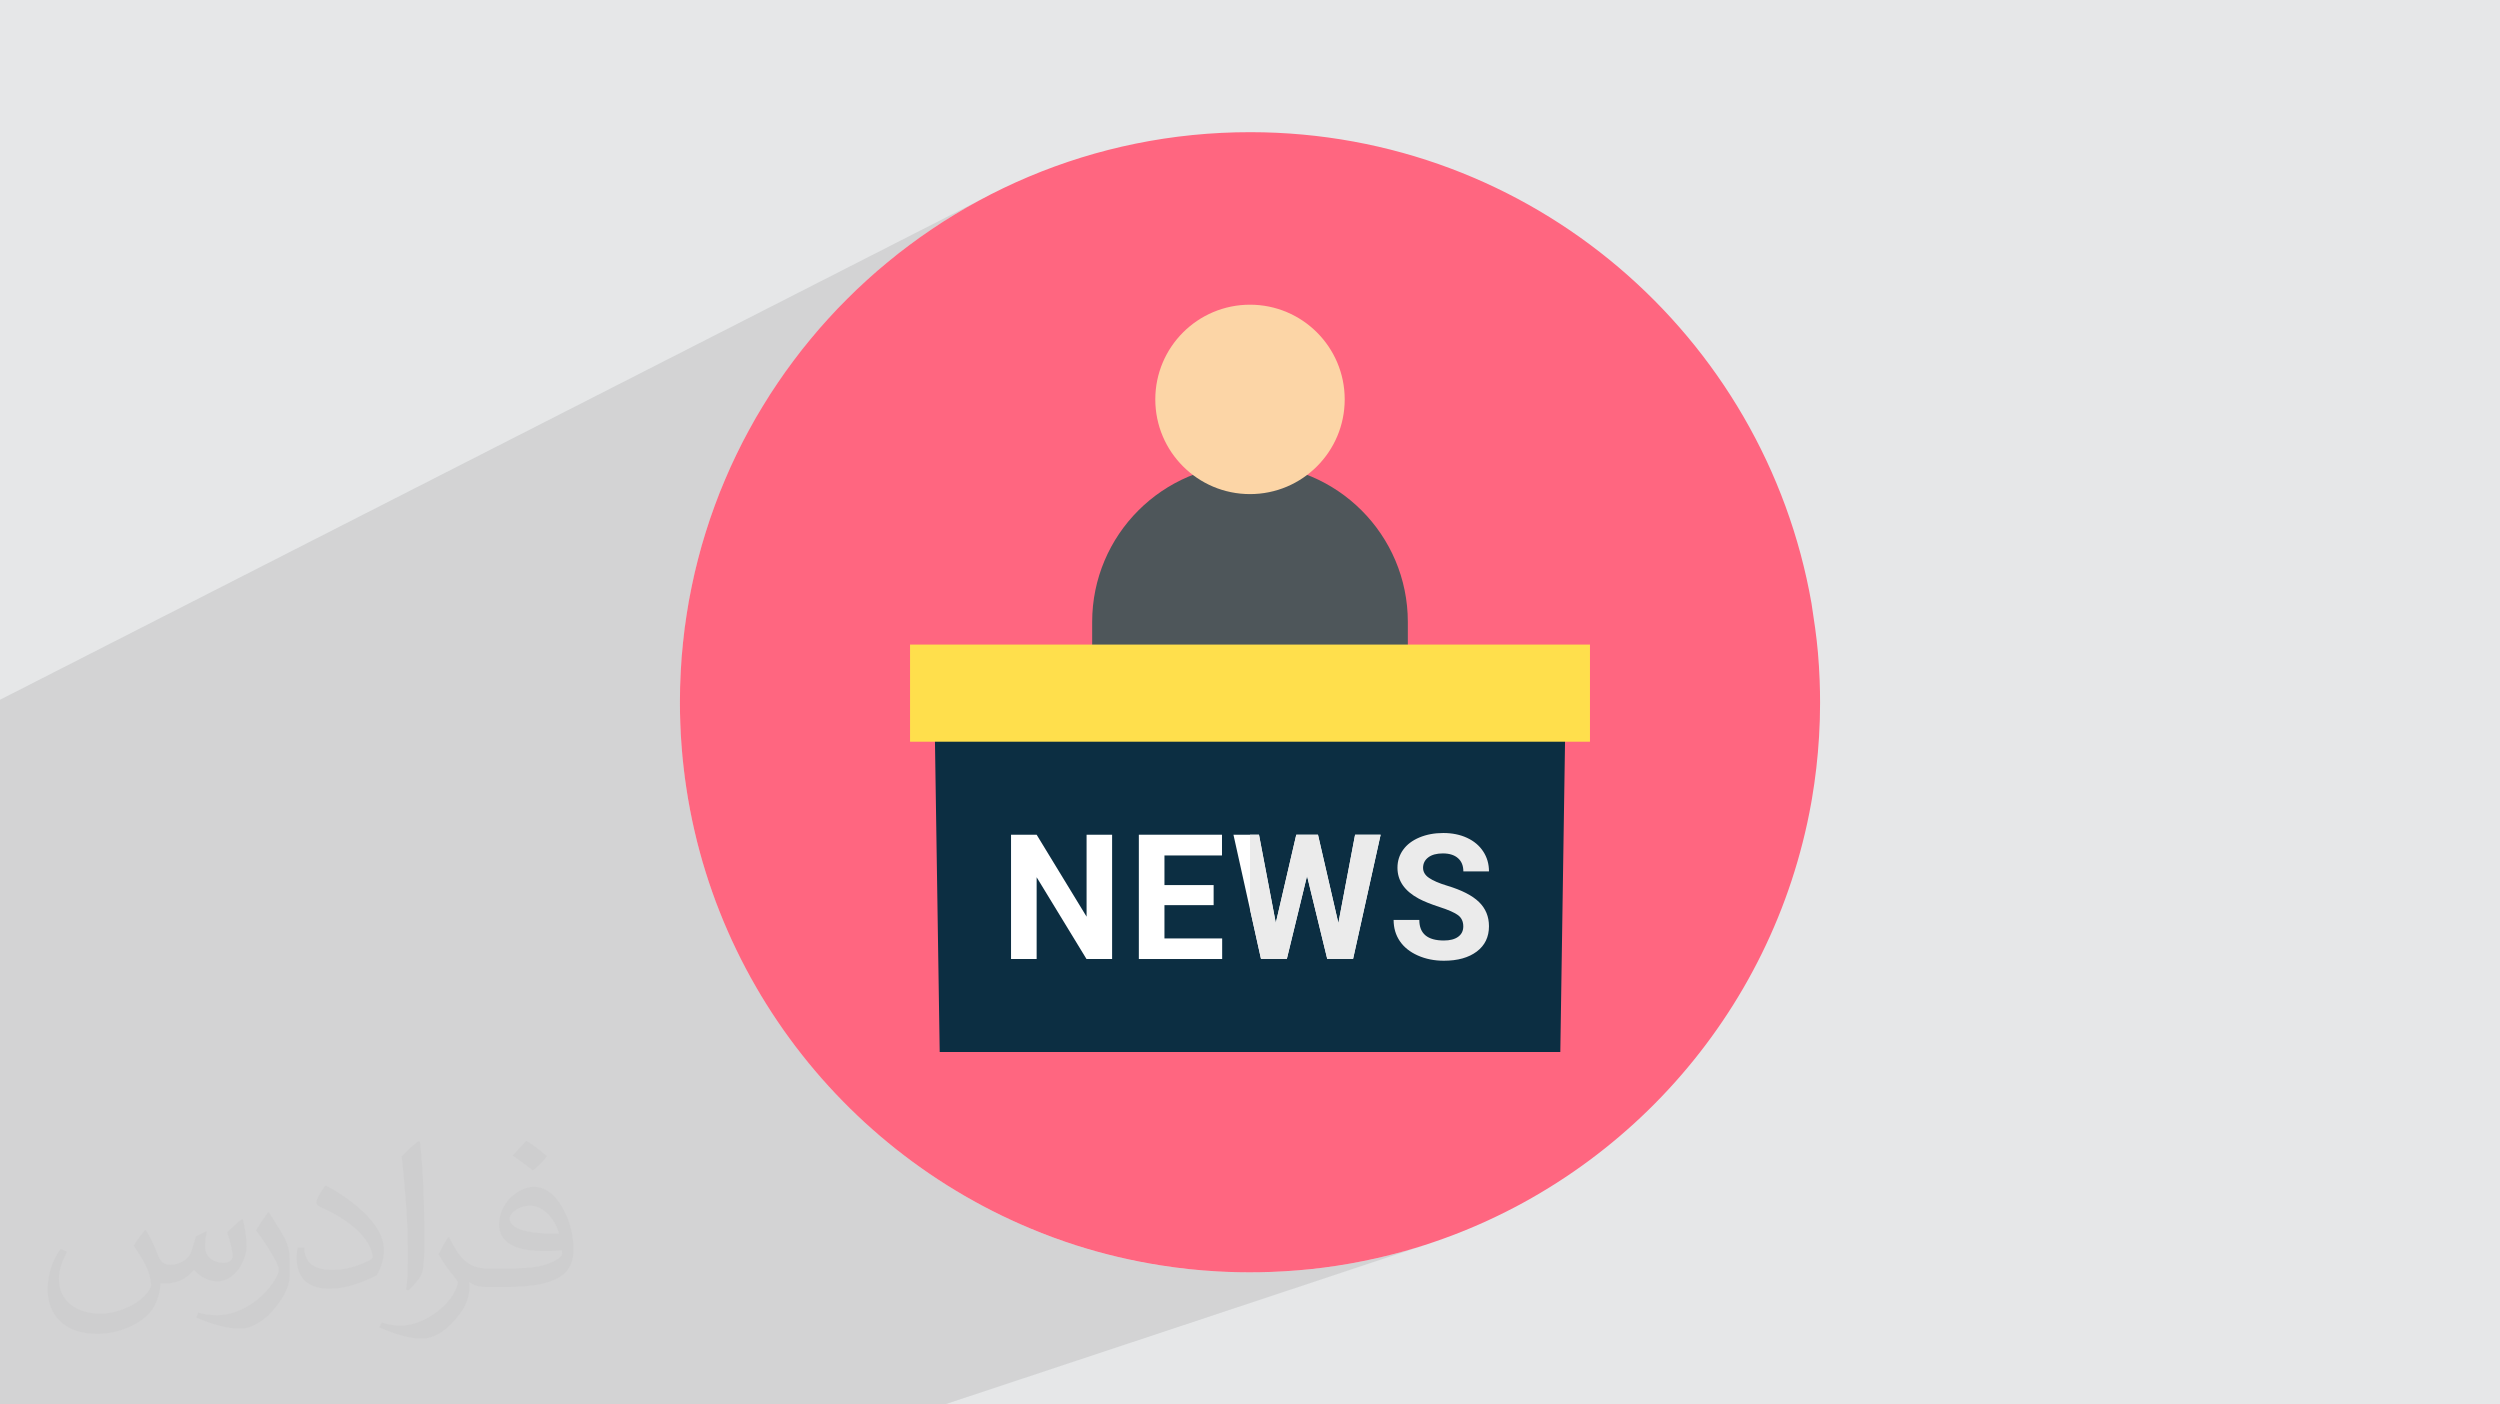
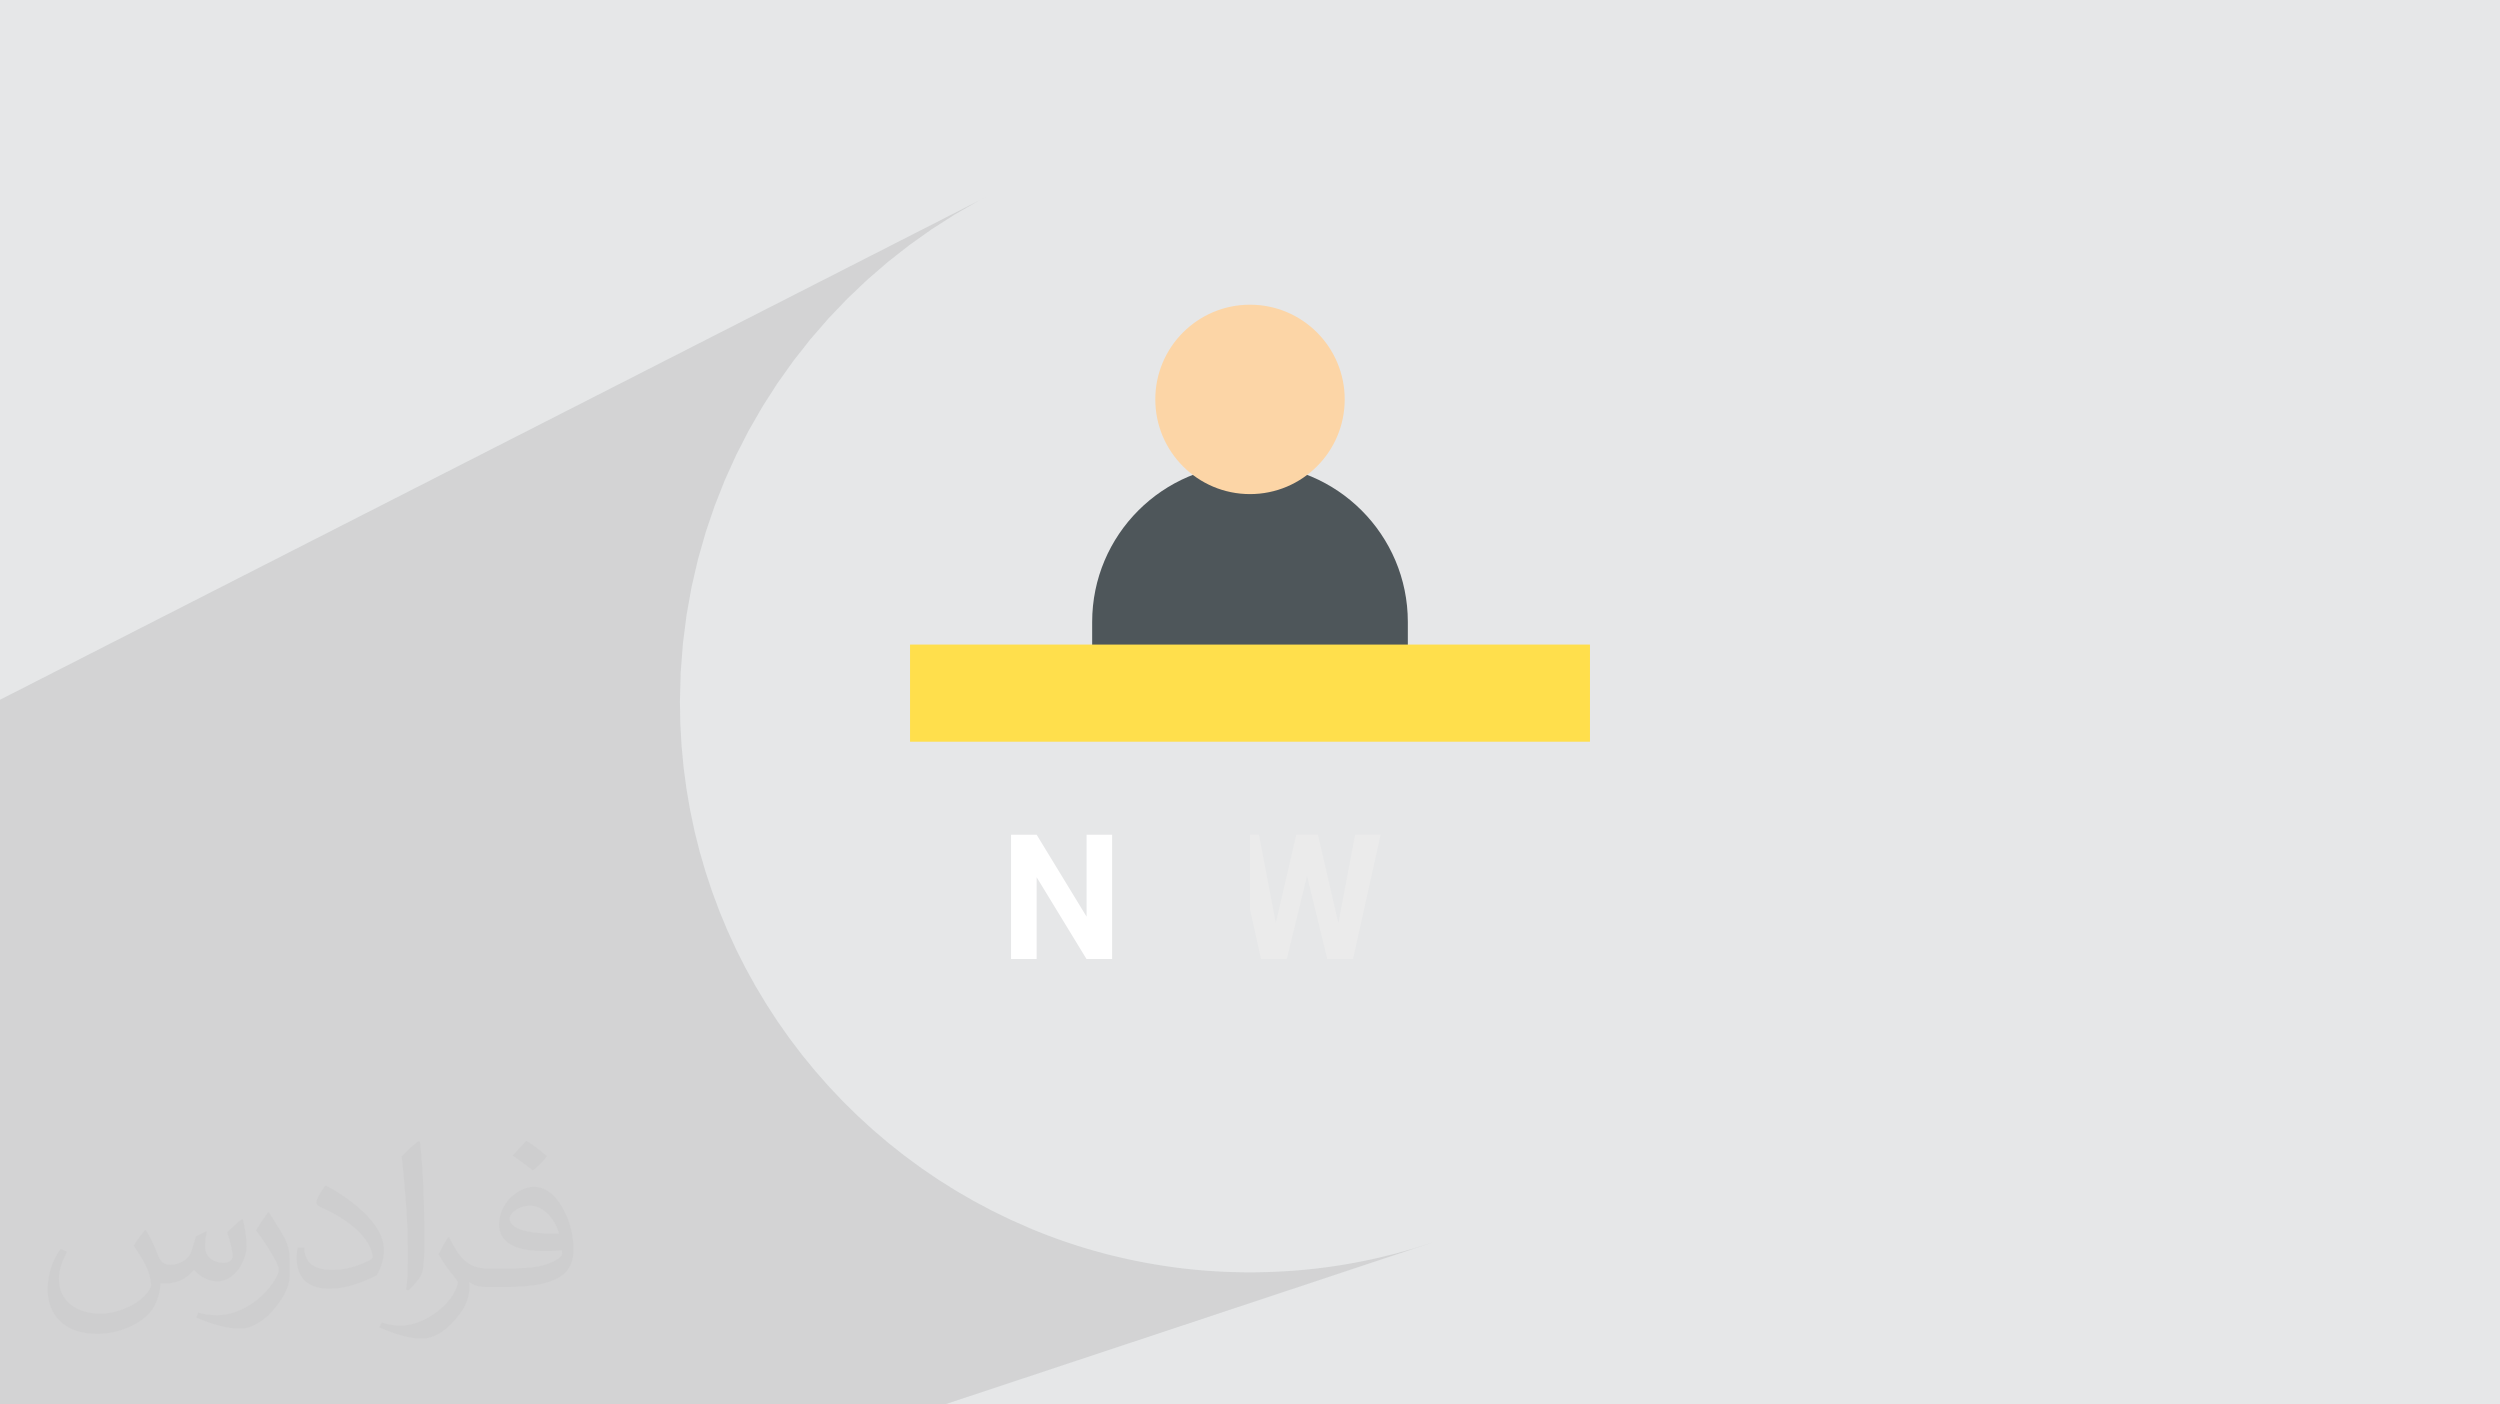
<svg xmlns="http://www.w3.org/2000/svg" xml:space="preserve" width="94.192mm" height="52.917mm" version="1.0" style="shape-rendering:geometricPrecision; text-rendering:geometricPrecision; image-rendering:optimizeQuality; fill-rule:evenodd; clip-rule:evenodd" viewBox="0 0 9404.92 5283.66">
  <defs>
    <style type="text/css">
   
    .fil5 {fill:#FCD5A6;fill-rule:nonzero}
    .fil4 {fill:#4E565A;fill-rule:nonzero}
    .fil6 {fill:#0C2E42;fill-rule:nonzero}
    .fil9 {fill:#EBEBEB;fill-rule:nonzero}
    .fil3 {fill:#FF6680;fill-rule:nonzero}
    .fil7 {fill:#FFDF4C;fill-rule:nonzero}
    .fil8 {fill:white;fill-rule:nonzero}
    .fil2 {fill:#373435;fill-opacity:0.031}
    .fil1 {fill:#2B2A29;fill-opacity:0.102}
    .fil0 {fill:#E6E7E8}
   
  </style>
  </defs>
  <g id="Layer_x0020_1">
    <polygon class="fil0" points="-0,0 9404.92,0 9404.92,5283.66 -0,5283.66 " />
    <polygon class="fil1" points="3553.62,5283.66 3522.66,5283.66 3296.72,5283.66 3222.74,5283.66 3138.5,5283.66 3096.93,5283.66 2835.05,5283.66 2336.4,5283.66 2001.89,5283.66 -0,5283.66 -0,3804.66 -0,2632.44 3774.74,707.73 3682.22,755 3592.34,806.54 3505.27,862.23 3421.13,921.94 3340.04,985.52 3262.15,1052.85 3187.59,1123.78 3116.5,1198.19 3049.01,1275.94 2985.26,1356.89 2925.38,1440.91 2869.51,1527.87 2817.76,1617.62 2770.31,1710.04 2727.26,1804.99 2688.76,1902.34 2654.93,2001.95 2625.92,2103.69 2601.86,2207.42 2582.89,2313.01 2569.14,2420.32 2560.74,2529.22 2557.84,2639.57 2559.34,2722.8 2563.97,2805.22 2571.68,2886.79 2582.4,2967.45 2596.09,3047.13 2612.67,3125.78 2632.11,3203.35 2654.33,3279.76 2679.28,3354.99 2706.9,3428.95 2737.15,3501.59 2769.95,3572.86 2805.24,3642.7 2842.99,3711.04 2883.12,3777.84 2925.57,3843.03 2970.3,3906.56 3017.24,3968.37 3066.35,4028.4 3117.54,4086.59 3170.78,4142.89 3226,4197.24 3283.15,4249.58 3342.17,4299.85 3403,4348.01 3465.57,4393.97 3529.86,4437.7 3595.78,4479.13 3663.27,4518.21 3732.3,4554.87 3802.79,4589.06 3874.69,4620.73 3885.5,4625.25 3896.32,4629.69 3907.17,4634.07 3918.05,4638.4 3928.94,4642.65 3939.87,4646.85 3950.81,4650.99 3961.78,4655.06 3972.78,4659.08 3983.78,4663.03 3994.81,4666.92 4005.87,4670.76 4016.94,4674.53 4028.03,4678.25 4039.14,4681.9 4050.27,4685.5 4069.67,4691.58 4089.12,4697.46 4108.63,4703.16 4128.18,4708.67 4147.79,4713.99 4167.45,4719.13 4187.15,4724.07 4206.9,4728.82 4226.7,4733.39 4246.53,4737.77 4266.41,4741.96 4286.33,4745.97 4306.28,4749.8 4326.27,4753.43 4346.29,4756.88 4366.35,4760.14 4379.47,4762.19 4392.61,4764.16 4405.76,4766.03 4418.92,4767.83 4432.09,4769.55 4445.28,4771.18 4458.47,4772.71 4471.67,4774.17 4484.88,4775.55 4498.1,4776.84 4511.32,4778.05 4524.56,4779.17 4537.8,4780.21 4551.04,4781.17 4564.29,4782.05 4577.55,4782.85 4582.38,4783.13 4587.22,4783.4 4592.04,4783.65 4596.86,4783.89 4601.68,4784.12 4606.51,4784.33 4611.34,4784.52 4616.17,4784.69 4626.67,4785.1 4637.17,4785.46 4647.67,4785.76 4658.19,4786.01 4668.7,4786.2 4679.21,4786.34 4689.71,4786.42 4700.2,4786.45 4710.65,4786.43 4721.08,4786.36 4731.51,4786.24 4741.92,4786.07 4752.31,4785.84 4762.69,4785.56 4773.04,4785.24 4783.39,4784.85 4795.97,4784.36 4808.53,4783.79 4821.08,4783.16 4833.6,4782.45 4846.11,4781.66 4858.59,4780.81 4871.07,4779.88 4883.51,4778.89 4895.94,4777.82 4908.35,4776.68 4920.74,4775.47 4933.1,4774.18 4945.45,4772.83 4957.77,4771.41 4970.08,4769.92 4982.36,4768.35 4994.62,4766.72 5006.86,4765.02 5019.08,4763.25 5031.27,4761.4 5043.44,4759.49 5055.6,4757.52 5067.72,4755.47 5079.82,4753.35 5091.9,4751.17 5103.96,4748.92 5115.99,4746.59 5128,4744.21 5139.98,4741.75 5151.94,4739.24 5163.87,4736.65 5175.78,4733.99 5249.01,4716.14 5321.23,4695.79 5392.41,4673.02 " />
    <path class="fil2" d="M548.54 4627.69c17.95,27.21 29.6,53.36 40.96,82.43 8.45,16.91 12.93,48.09 52.57,48.09 11.61,0 28.28,-3.42 43.06,-11.61 16.63,-8.73 29.32,-21.94 35.94,-42l15.85 -53.36 38.57 -19.02 2.64 2.64c-5.27,20.09 -6.59,39.36 -6.59,54.43 0,44.63 38.57,61.56 69.22,61.56 17.95,0 34.09,-8.73 34.09,-25.11 0,-21.13 -8.98,-57.06 -20.62,-89.29 17.95,-17.95 35.94,-35.94 56.53,-50.47l3.17 1.6c8.98,38.04 14,75.56 14,100.66 0,24.57 -10.83,51.79 -19.81,69.49 -18.49,34.87 -51.25,62.62 -90.87,62.62 -30.1,0 -63.65,-15.07 -86.66,-43.06l-1.32 0c-21.66,26.96 -55.22,51.25 -108.86,51.25l-16.63 0c-2.64,35.41 -10.29,60.49 -21.94,82.95 -31.95,62.34 -126.81,106.47 -216.1,106.47 -124.17,0 -186.51,-71.59 -186.51,-166.96 0,-58.91 19.27,-113.6 48.88,-152.42l24.29 10.04c-18.49,35.41 -30.91,68.68 -30.91,101.45 0,89.29 72.66,131.83 156.4,131.83 77.68,0 173.83,-49.41 191.28,-106.72 -6.59,-62.62 -30.1,-91.93 -66.04,-148.99 10.83,-19.02 24.83,-38.04 42.28,-58.38l3.17 0 0 0 0 0 -0.02 -0.09zm1432.13 -336.04c26.15,16.39 51.79,35.66 76.87,57.85 -14,19.81 -31.45,37.79 -53.11,53.64 -25.11,-20.34 -50.19,-37.79 -75.84,-56.27 17.42,-19.55 34.62,-38.29 52.04,-55.22l0 0 0 0 0 0 0 0 0 0 0.03 0zm13.47 244.11c-42.28,0 -76.87,27.75 -76.87,48.34 0,44.13 84.53,57.85 185.72,57.31 -12.68,-51.79 -57.06,-105.68 -108.86,-105.68l0.01 0.03zm-94.86 236.19c54.96,0 103.04,-1.6 139.74,-10.83 40.96,-10.29 75.56,-30.91 75.56,-45.17 0,-3.7 0,-8.19 -1.32,-11.89 -22.98,2.11 -49.41,2.11 -72.38,2.11 -74.49,0 -131.55,-16.91 -154.02,-58.66 -5.55,-11.61 -9.51,-24.57 -9.51,-39.36 0,-40.43 17.42,-79.79 48.09,-107 25.61,-22.45 53.89,-36.44 82.67,-36.44 52.04,0 93.51,41.75 122.57,107.54 15.85,35.94 26.68,77.4 26.68,129.72 0,34.87 -9.51,64.19 -31.17,85.85 -40.43,39.11 -114.92,53.89 -229.04,53.89l-51.79 0 0 0 -13.47 0c-28.28,0 -48.62,-5.02 -64.72,-17.42l-2.64 0c0.79,6.59 1.32,12.93 1.32,19.02 0,25.61 -8.45,58.38 -25.61,84.53 -50.72,75.3 -105.68,108.04 -153.24,108.04 -48.09,0 -107,-18.49 -160.11,-42.54l9.51 -18.49c17.17,7.13 40.96,11.89 73.7,11.89 85.85,0 198.66,-82.43 212.66,-163 -3.17,-6.59 -8.98,-15.32 -17.17,-24.57 -25.11,-29.85 -40.96,-54.68 -55.75,-80.83 12.68,-25.11 24.29,-45.17 35.13,-63.4l4.49 -0.53c36.72,74.77 69.99,117.55 144.23,117.55l11.61 0 0 0 53.89 0 0 0 0 0 0 0 0 0 0 0 0.09 0.01zm-371.98 79c6.34,-34.34 6.87,-72.91 6.87,-108.86l0 -53.36c0,-99.6 -12.68,-244.36 -22.98,-338.68 17.95,-19.27 43.06,-42 62.87,-57.31l5.81 1.6c13.47,118.62 16.63,256 16.63,383.06 0,33.3 -1.32,65.79 -4.49,89.55 -1.85,30.1 -19.27,52.83 -56.53,87.7l-8.19 -3.7zm-382.8 -157.19c1.85,46.77 24.83,83.49 105.15,83.49 49.93,0 92.19,-12.93 138.96,-35.13 8.45,-3.7 12.93,-8.73 12.93,-12.93 0,-29.32 -22.45,-68.15 -60.23,-103.55 -36.72,-33.3 -85.34,-62.62 -130.76,-82.18 -15.6,-6.59 -20.62,-13.47 -20.62,-20.09 0,-13.47 17.95,-41.75 32.77,-62.09l5.02 -0.53c52.04,27.21 110.17,67.64 153.24,112.53 39.11,41.47 63.4,83.49 63.4,129.19 0,33.81 -10.29,65.51 -26.96,95.11 -57.06,28.79 -117.83,50.72 -178.06,50.72 -73.17,0 -123.1,-34.34 -123.1,-114.92 0,-8.73 0,-22.19 3.17,-39.64l25.11 0 0 0 0 0 0 0 0 0 0 0 -0.02 0zm-132.37 -132.9l45.45 73.45c16.63,27.21 32.23,56.81 32.23,103.55l0 59.7c0,48.34 -30.91,100.13 -80.83,151.38 -39.11,34.62 -73.7,49.41 -105.68,49.41 -47.55,0 -101.98,-14.79 -164.85,-41.75l7.13 -18.49c19.81,5.27 42.79,9.77 71.06,9.77 90.36,-0.53 182.8,-66.57 225.08,-147.15 5.02,-9.26 6.87,-17.95 6.87,-24.04 0,-9.26 -5.02,-19.55 -8.98,-28.79 -22.98,-43.31 -48.62,-82.95 -76.87,-119.68 14.79,-23.25 29.6,-45.7 45.7,-67.9l3.7 0.53 0 0 0 0 0 0 0 0 0 0 -0.02 0.01z" />
-     <path class="fil3" d="M6847.08 2644.1c0,42.64 -1.34,85.44 -3.92,128.02 -4.71,78.89 -13.75,156.65 -26.74,233.06 -0.92,5.27 -1.84,10.54 -2.75,15.75 -8.91,49.93 -19.54,99.28 -31.94,147.85 -196.71,779.03 -819.65,1388.17 -1605.95,1565.23 -126.9,28.67 -258.1,46.01 -392.4,50.85 -27.56,1.12 -55.31,1.61 -83.18,1.61 -27.98,0 -56.06,-0.59 -84.03,-1.77 -12.9,-0.43 -25.72,-1.08 -38.62,-1.84 -70.71,-4.02 -141.24,-11.54 -211.2,-22.71 -107.05,-16.91 -212.78,-41.73 -316.08,-74.65 -59.4,-19.01 -118.04,-40.55 -175.57,-64.76 -774.26,-324.1 -1317.77,-1089.39 -1316.86,-1981.16 1.25,-1184.39 962.48,-2143.6 2146.88,-2142.36 1056.57,1.08 1933.94,766.11 2110.03,1772.09 9.56,62.14 19.01,124.32 24.38,186.99 2.91,34.26 5.1,68.59 6.35,102.94 1.11,28.31 1.6,56.54 1.6,84.86l0.01 0zm0 0z" />
    <path class="fil4" d="M5296.24 2458.8l-1187.55 0 0 -118.76c0,-327.89 265.85,-593.77 593.78,-593.77 327.92,0 593.77,265.84 593.77,593.77l0 118.76zm0 0z" />
    <path class="fil5" d="M5058.73 1502.51c0,196.76 -159.51,356.27 -356.26,356.27 -196.76,0 -356.27,-159.51 -356.27,-356.27 0,-196.76 159.51,-356.26 356.27,-356.26 196.75,0 356.26,159.5 356.26,356.26zm0 0z" />
-     <path class="fil6" d="M5869.86 3957.69l-2334.76 0 -20.2 -1324.57 2375.11 0 -20.16 1324.57zm0 0z" />
    <path class="fil7" d="M3423.56 2424.86l2557.82 0 0 365.41 -2557.82 0 0 -365.41zm0 0z" />
    <path class="fil8" d="M4183.7 3607.78l-96.34 0 -187.56 -307.66 0 307.66 -96.34 0 0 -467.6 96.34 0 187.88 308.3 0 -308.3 96.02 0 0 467.6zm0 0z" />
-     <path class="fil8" d="M4565.62 3405.12l-184.98 0 0 125.25 217.1 0 0 77.4 -313.45 0 0 -467.6 312.8 0 0 78.04 -216.45 0 0 111.44 184.98 0 0 75.47zm0 0z" />
-     <path class="fil8" d="M5034.9 3472.89l62.94 -332.72 96.02 0 -103.73 467.6 -96.99 0 -76.1 -312.81 -76.11 312.81 -96.99 0 -103.73 -467.6 96.02 0 63.3 332.08 77.07 -332.08 81.58 0 76.72 332.72zm0 0z" />
-     <path class="fil9" d="M5504.82 3485.09c0,-18.19 -6.42,-32.15 -19.27,-41.89 -12.84,-9.75 -35.97,-20.02 -69.36,-30.83 -33.4,-10.81 -59.85,-21.49 -79.33,-31.97 -53.1,-28.69 -79.65,-67.34 -79.65,-115.93 0,-25.27 7.11,-47.78 21.35,-67.59 14.24,-19.8 34.69,-35.26 61.34,-46.42 26.65,-11.13 56.59,-16.7 89.77,-16.7 33.4,0 63.16,6.07 89.28,18.16 26.08,12.1 46.39,29.16 60.84,51.21 14.46,22.05 21.7,47.1 21.7,75.15l-96.38 0c0,-21.42 -6.71,-38.04 -20.23,-49.92 -13.49,-11.88 -32.43,-17.84 -56.84,-17.84 -23.54,0 -41.86,4.99 -54.92,14.95 -13.06,9.96 -19.59,23.06 -19.59,39.36 0,15.21 7.68,27.95 22.99,38.22 15.31,10.27 37.82,19.91 67.59,28.91 54.81,16.49 94.74,36.93 119.79,61.34 25.05,24.4 37.57,54.81 37.57,91.2 0,40.47 -15.31,72.19 -45.92,95.21 -30.62,23.02 -71.83,34.55 -123.64,34.55 -35.98,0 -68.73,-6.6 -98.28,-19.77 -29.55,-13.17 -52.06,-31.19 -67.58,-54.1 -15.53,-22.95 -23.3,-49.46 -23.3,-79.68l96.66 0c0,51.59 30.82,77.43 92.49,77.43 22.91,0 40.79,-4.67 53.64,-13.99 12.84,-9.32 19.3,-22.35 19.3,-39.04l0 0zm0 0z" />
    <path class="fil9" d="M5097.84 3140.18l-62.94 332.72 -76.75 -332.72 -81.58 0 -77.08 332.08 -63.26 -332.08 -33.75 0 0 280.73 41.46 186.88 96.99 0 76.11 -312.81 76.11 312.81 96.98 0 103.73 -467.6 -96.02 0zm0 0z" />
  </g>
</svg>